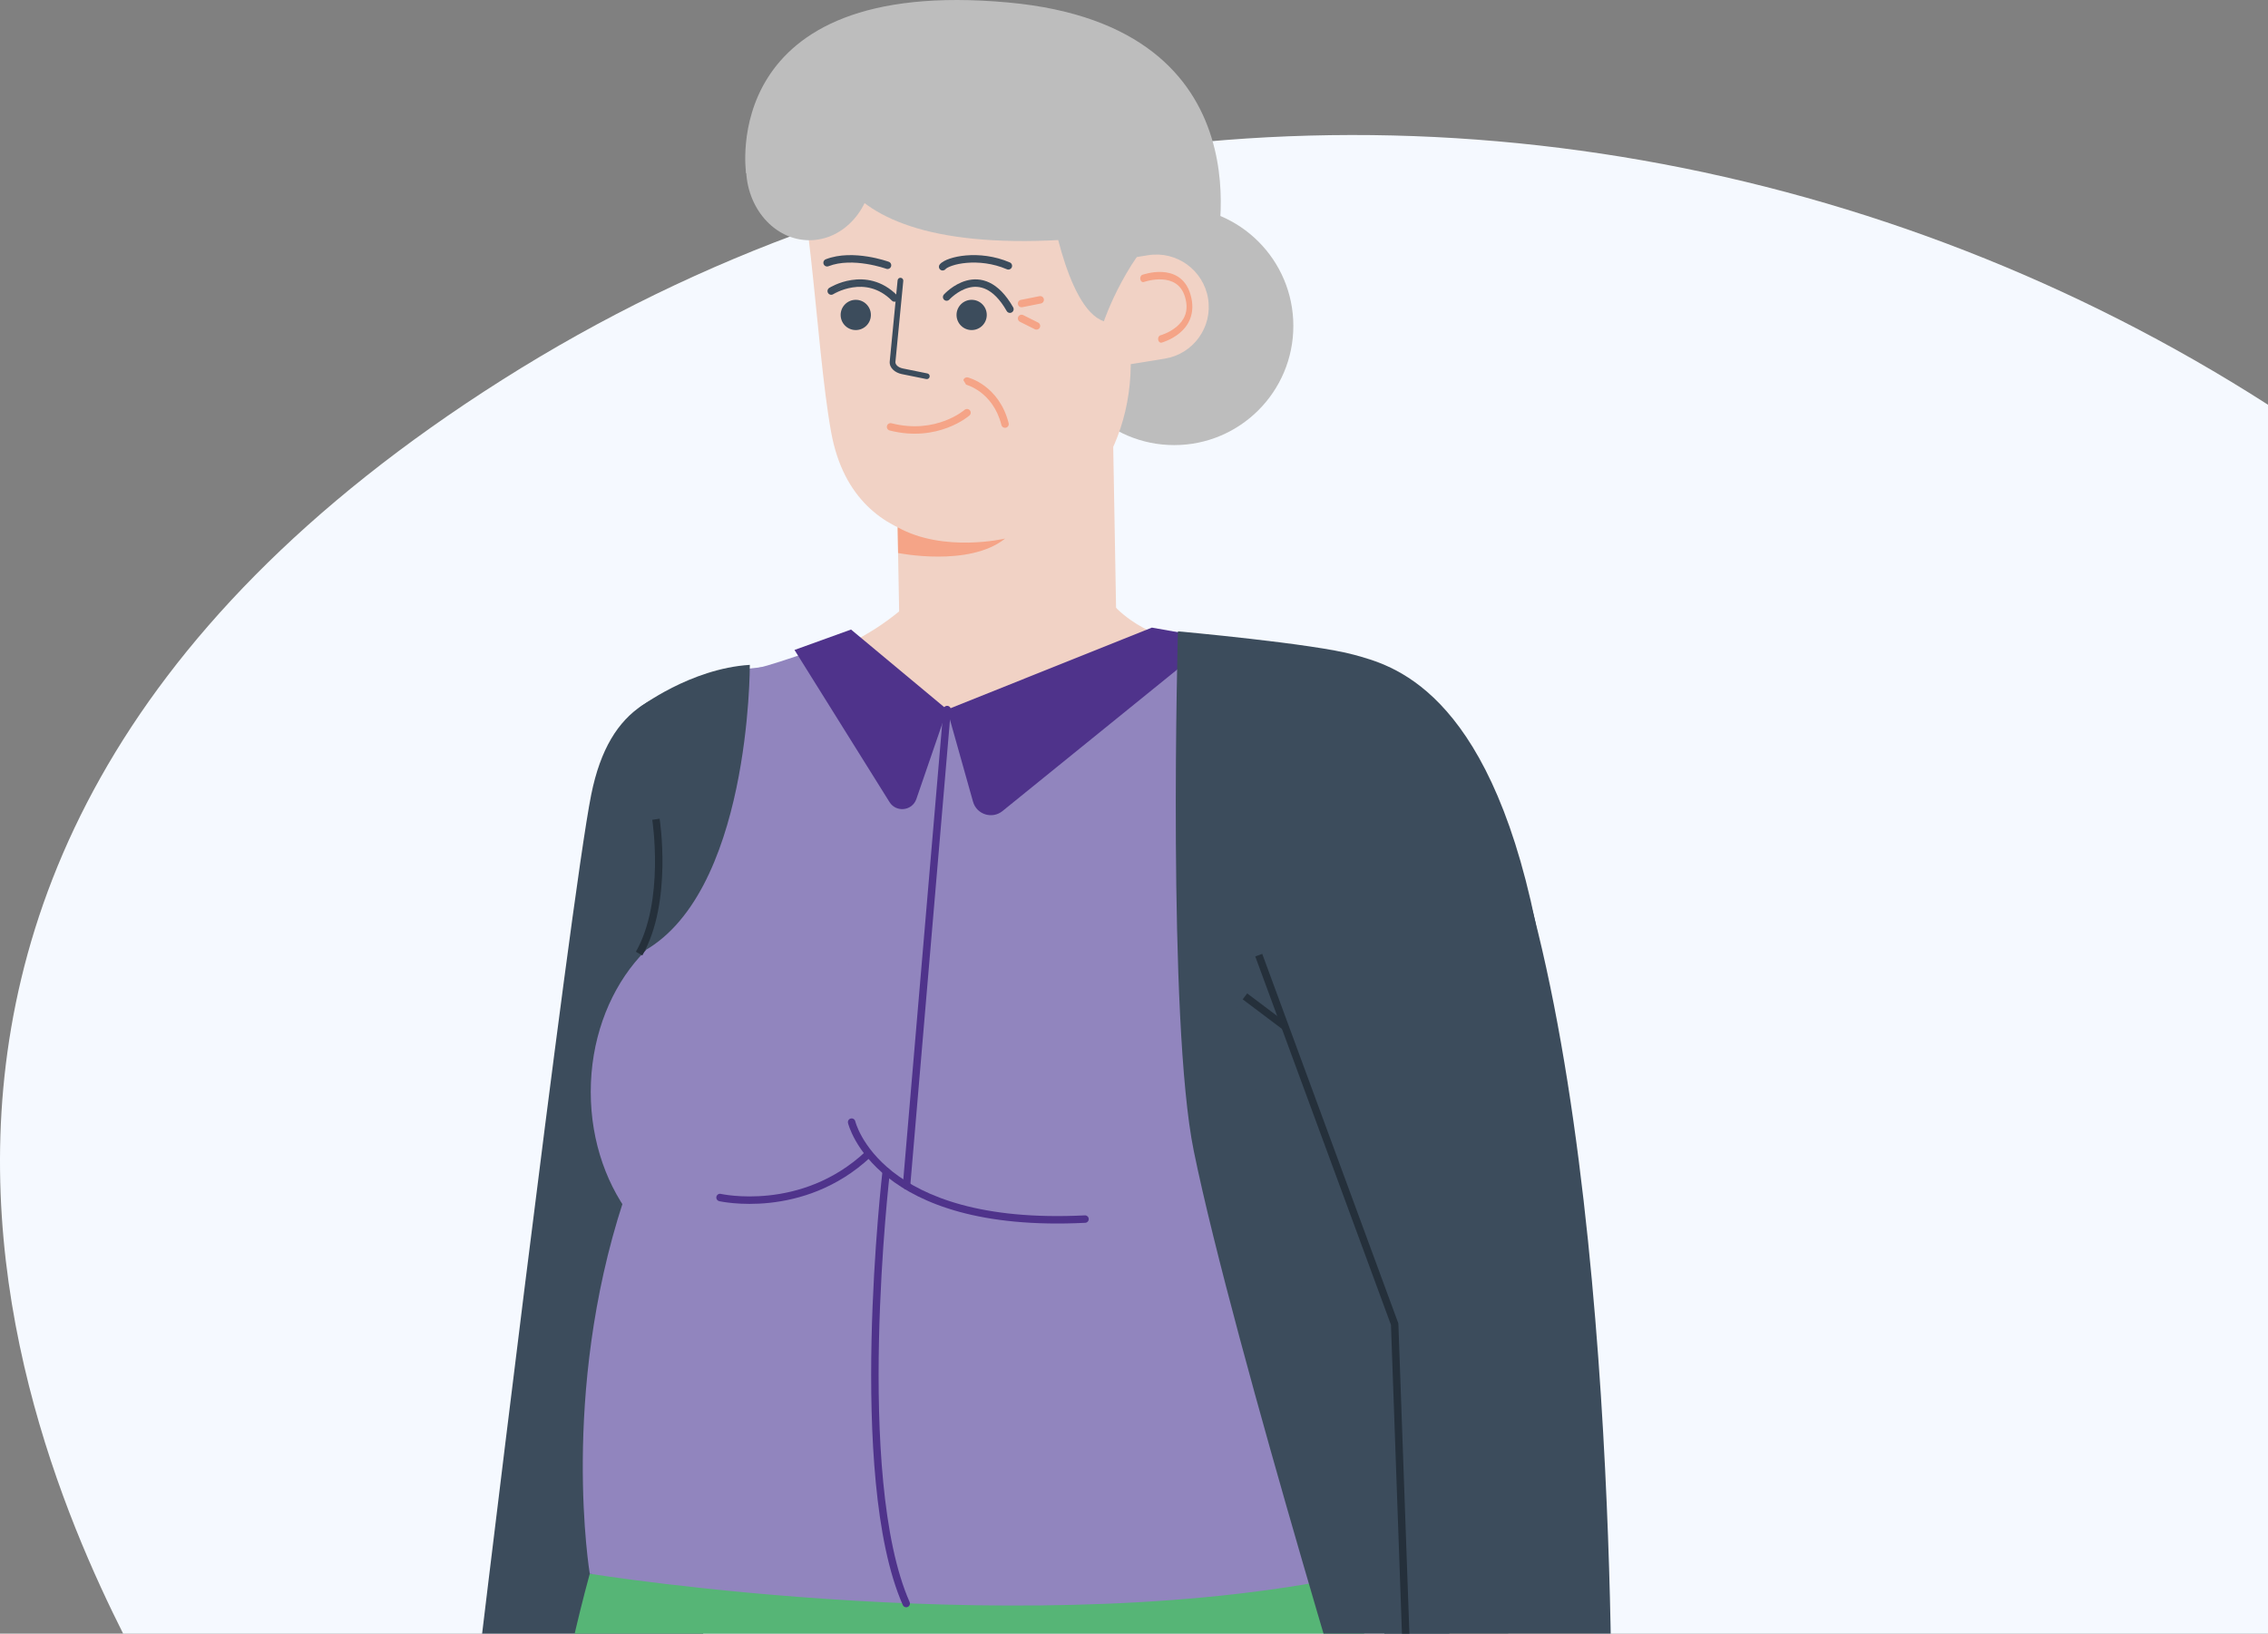
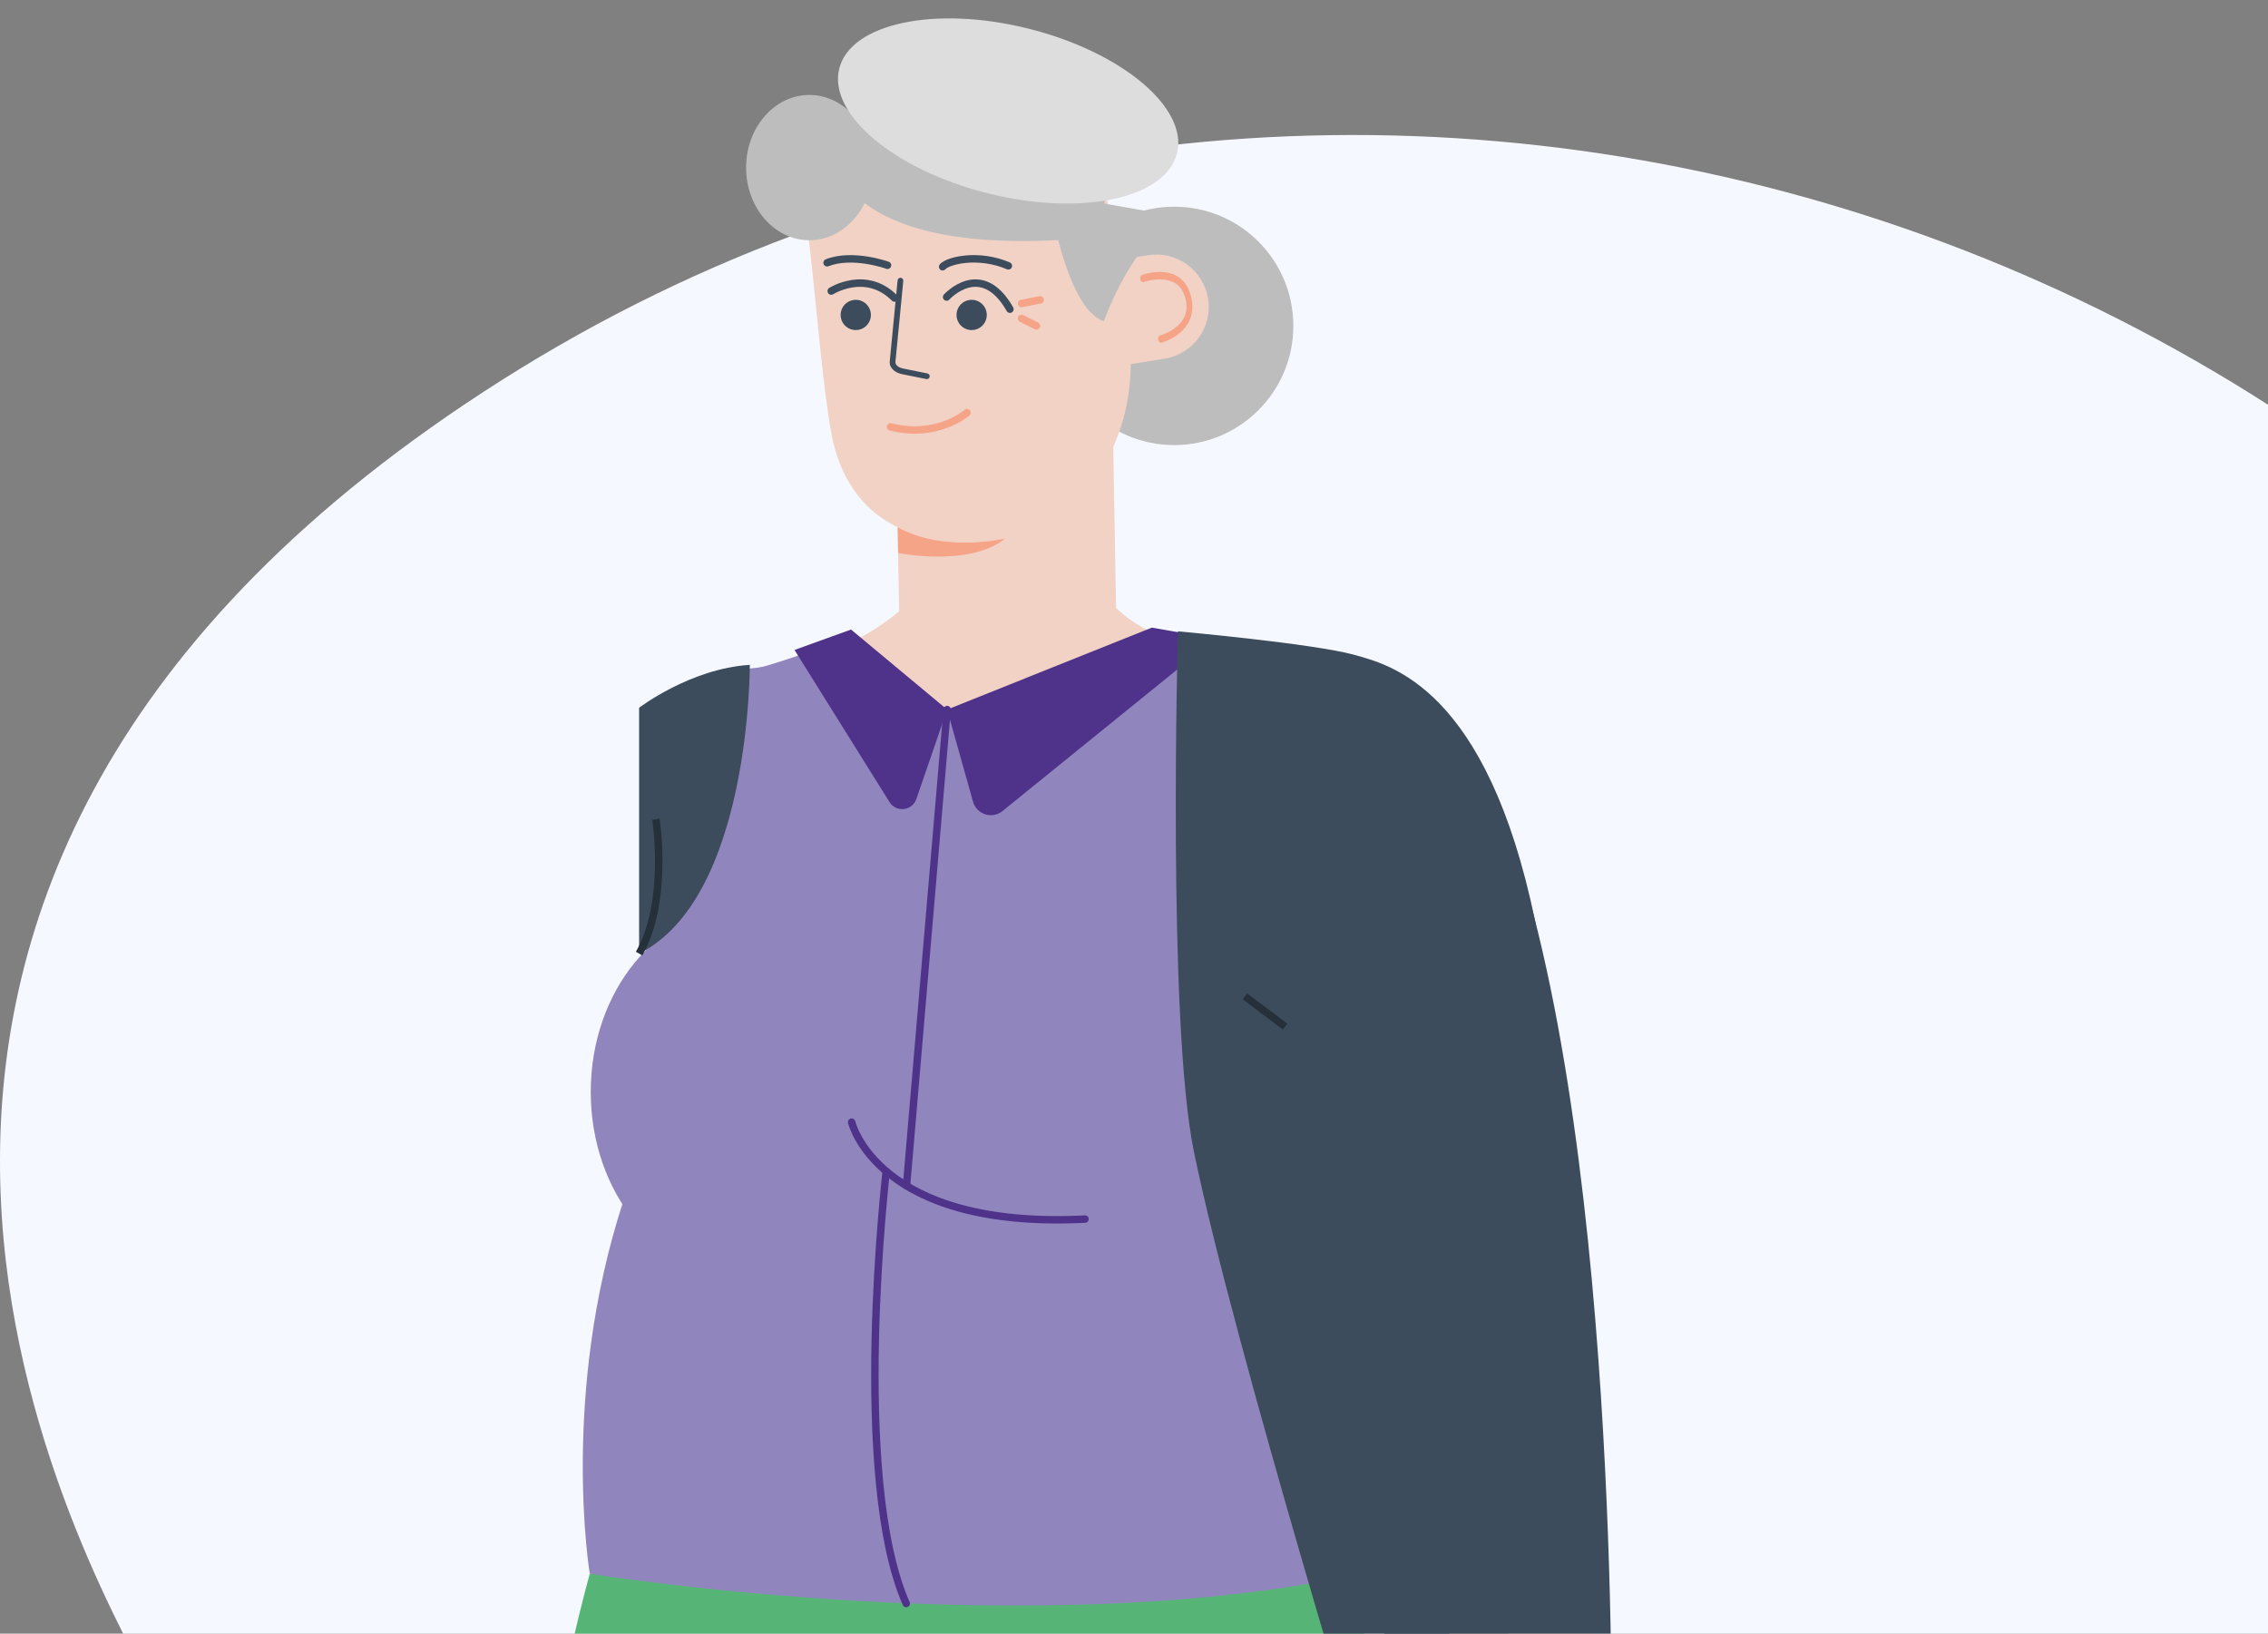
<svg xmlns="http://www.w3.org/2000/svg" width="168" height="121" viewBox="0 0 168 121" fill="none">
  <rect x="0" y="0" width="168" height="121" fill="#808080" stroke="none" />
  <g clip-path="url(#clip0_16024_189944)">
    <path d="M37.206 28.131C96.274 -9.264 177.627 13.158 211.376 77.257C245.125 141.356 206.881 168.31 147.813 205.705C88.745 243.101 44.976 189.147 11.227 125.048C5.727 114.602 -21.862 65.526 37.206 28.131Z" fill="#F5F9FF" />
    <g clip-path="url(#clip1_16024_189944)">
      <path d="M86.979 32.967C91.852 32.967 95.803 29.014 95.803 24.138C95.803 19.262 91.852 15.31 86.979 15.31C82.105 15.31 78.154 19.262 78.154 24.138C78.154 29.014 82.105 32.967 86.979 32.967Z" fill="#BDBDBD" />
-       <path d="M54.257 50.707C49.017 50.707 45.157 52.087 43.794 58.857C42.223 66.659 35.064 126.363 35.064 126.363C35.064 126.363 36.608 131.545 49.017 129.338C49.017 129.338 66.39 84.918 65.839 60.087C65.695 53.587 60.323 50.707 54.257 50.707Z" fill="#3C4C5C" />
      <path d="M41.655 144.343C40.635 138.34 39.551 131.782 43.687 116.563L101.117 116.483C101.745 119.019 99.661 118.086 102.517 126.567C115.382 143.88 110.994 163.587 109.654 167.262L113.73 255.894C113.73 255.894 74.837 260.347 35.139 251.48C35.139 251.48 43.775 156.831 41.655 144.346V144.343Z" fill="#56B576" />
      <path d="M74.359 29.419C69.928 30.271 66.382 32.878 66.423 35.248L66.68 49.595C66.724 51.965 70.342 53.193 74.77 52.337C79.194 51.49 82.743 48.878 82.698 46.508L82.445 32.161C82.401 29.794 78.783 28.566 74.357 29.419H74.359Z" fill="#F1D2C5" />
      <path d="M74.059 39.936C80.523 38.89 84.769 31.899 83.551 24.315L81.822 13.604C81.441 11.235 80.57 9.083 79.354 7.284L59.32 10.52C59.091 11.488 59.689 15.693 60.064 19.076C60.594 23.862 60.963 28.677 61.564 31.998C63.371 42.011 73.805 39.98 73.805 39.98" fill="#F1D2C5" />
      <path d="M85.037 18.904C87.152 18.562 89.146 20.002 89.488 22.119C89.83 24.235 88.39 26.224 86.272 26.566L80.043 27.57L79.037 19.875L85.037 18.904Z" fill="#F1D2C5" />
      <path d="M77.677 14.35C77.677 14.35 78.891 22.836 81.769 23.796C81.769 23.796 83.537 18.565 87.053 16.005L77.677 14.35Z" fill="#BDBDBD" />
      <path fill-rule="evenodd" clip-rule="evenodd" d="M66.72 20.575C66.836 20.586 66.921 20.69 66.91 20.806L66.328 26.804L66.328 26.805C66.311 26.968 66.472 27.208 66.885 27.293C66.885 27.293 66.885 27.293 66.885 27.293L68.696 27.66C68.811 27.683 68.885 27.795 68.862 27.91C68.839 28.025 68.727 28.099 68.613 28.076L66.801 27.709L66.8 27.709C66.304 27.607 65.858 27.252 65.907 26.763C65.907 26.763 65.907 26.762 65.907 26.762L66.489 20.765C66.5 20.649 66.604 20.563 66.72 20.575Z" fill="#3C4C5C" />
      <path fill-rule="evenodd" clip-rule="evenodd" d="M70.326 22.185L70.331 22.181C70.334 22.177 70.34 22.17 70.349 22.162C70.365 22.144 70.391 22.118 70.425 22.086C70.493 22.021 70.594 21.932 70.721 21.835C70.978 21.64 71.331 21.424 71.737 21.315C72.138 21.207 72.588 21.205 73.058 21.431C73.532 21.659 74.055 22.134 74.57 23.036C74.645 23.169 74.814 23.215 74.946 23.139C75.078 23.064 75.124 22.895 75.049 22.763C74.498 21.796 73.902 21.224 73.297 20.933C72.688 20.641 72.1 20.647 71.595 20.782C71.095 20.916 70.677 21.176 70.387 21.396C70.242 21.507 70.126 21.61 70.046 21.686C70.006 21.724 69.974 21.755 69.953 21.778C69.942 21.789 69.933 21.798 69.927 21.804L69.92 21.812L69.918 21.814L69.917 21.815L69.917 21.816C69.917 21.816 69.917 21.816 70.117 21.997L69.917 21.816C69.815 21.929 69.824 22.104 69.937 22.206C70.05 22.308 70.224 22.298 70.326 22.185Z" fill="#3C4C5C" />
      <path d="M71.975 24.447C72.593 24.447 73.094 23.946 73.094 23.327C73.094 22.709 72.593 22.207 71.975 22.207C71.356 22.207 70.855 22.709 70.855 23.327C70.855 23.946 71.356 24.447 71.975 24.447Z" fill="#3C4C5C" />
      <path fill-rule="evenodd" clip-rule="evenodd" d="M63.076 20.741C64.047 20.593 65.314 20.733 66.456 21.877C66.563 21.985 66.563 22.159 66.455 22.267C66.348 22.375 66.173 22.375 66.065 22.267C65.075 21.274 63.999 21.158 63.159 21.287C62.736 21.352 62.373 21.479 62.115 21.591C61.987 21.647 61.788 21.754 61.72 21.791C61.686 21.81 63.092 20.731 63.076 20.741C62.736 20.942 61.91 21.375 61.573 21.558L61.72 21.791L61.72 21.791C61.72 21.791 61.72 21.791 61.573 21.558L61.425 21.325C61.296 21.407 61.258 21.577 61.34 21.706C61.421 21.834 61.592 21.873 61.72 21.791M61.573 21.558C61.425 21.325 61.425 21.325 61.425 21.325L61.425 21.325L61.426 21.324L61.429 21.323L61.436 21.318C61.442 21.314 61.451 21.309 61.462 21.303C61.484 21.29 61.515 21.272 61.555 21.25C61.635 21.206 61.751 21.148 61.895 21.085C62.184 20.959 62.594 20.815 63.076 20.741" fill="#3C4C5C" />
      <path d="M63.39 24.447C64.008 24.447 64.51 23.946 64.51 23.327C64.51 22.709 64.008 22.207 63.39 22.207C62.772 22.207 62.27 22.709 62.27 23.327C62.27 23.946 62.772 24.447 63.39 24.447Z" fill="#3C4C5C" />
      <path fill-rule="evenodd" clip-rule="evenodd" d="M84.675 20.621L84.617 20.356C84.503 20.397 84.437 20.55 84.469 20.696C84.501 20.843 84.62 20.928 84.734 20.887L84.735 20.887L84.739 20.885C84.743 20.884 84.75 20.881 84.759 20.878C84.777 20.872 84.804 20.864 84.839 20.853C84.909 20.832 85.01 20.805 85.134 20.778C85.383 20.725 85.719 20.678 86.071 20.697C86.787 20.735 87.497 21.037 87.781 22.002C87.946 22.559 87.912 22.992 87.787 23.335C87.658 23.688 87.423 23.976 87.148 24.205C86.875 24.434 86.576 24.593 86.343 24.694C86.227 24.745 86.129 24.781 86.06 24.804C86.026 24.816 85.999 24.824 85.981 24.829C85.972 24.832 85.965 24.834 85.961 24.835L85.957 24.836L85.956 24.837C85.84 24.867 85.765 25.013 85.789 25.162C85.813 25.311 85.926 25.408 86.042 25.377L86 25.111C86.042 25.377 86.042 25.377 86.042 25.377L86.043 25.377L86.045 25.376L86.052 25.374C86.058 25.372 86.067 25.37 86.078 25.367C86.099 25.36 86.13 25.351 86.168 25.338C86.246 25.312 86.354 25.272 86.481 25.217C86.734 25.106 87.068 24.93 87.382 24.668C87.694 24.407 88.001 24.05 88.175 23.569C88.353 23.079 88.384 22.49 88.182 21.806C87.805 20.526 86.862 20.187 86.089 20.145C85.698 20.124 85.331 20.177 85.064 20.234C84.93 20.263 84.819 20.293 84.742 20.316C84.703 20.327 84.673 20.337 84.652 20.344C84.641 20.348 84.633 20.35 84.627 20.352L84.62 20.355L84.618 20.355L84.618 20.356L84.617 20.356C84.617 20.356 84.617 20.356 84.675 20.621Z" fill="#F5A487" />
      <path fill-rule="evenodd" clip-rule="evenodd" d="M65.837 19.39C65.837 19.39 65.837 19.39 65.742 19.649L65.837 19.39C65.98 19.442 66.053 19.601 66.001 19.744C65.949 19.887 65.79 19.961 65.647 19.908L65.647 19.908L65.642 19.907C65.638 19.905 65.631 19.903 65.623 19.9C65.605 19.893 65.578 19.884 65.543 19.873C65.472 19.85 65.369 19.817 65.238 19.78C64.976 19.707 64.607 19.616 64.181 19.548C63.319 19.41 62.258 19.371 61.367 19.719C61.225 19.774 61.065 19.704 61.01 19.562C60.954 19.42 61.025 19.26 61.166 19.205C62.194 18.804 63.371 18.86 64.267 19.003C64.72 19.075 65.11 19.171 65.388 19.249C65.526 19.288 65.637 19.323 65.714 19.348C65.753 19.361 65.783 19.371 65.803 19.378C65.814 19.382 65.822 19.385 65.827 19.387L65.834 19.389L65.836 19.39L65.837 19.39Z" fill="#3C4C5C" />
      <path fill-rule="evenodd" clip-rule="evenodd" d="M70.532 19.679C70.237 19.778 70.084 19.88 70.038 19.936C69.941 20.053 69.767 20.069 69.65 19.972C69.533 19.875 69.517 19.701 69.614 19.583C69.763 19.403 70.043 19.261 70.356 19.156C70.683 19.045 71.096 18.959 71.562 18.919C72.493 18.84 73.659 18.945 74.802 19.437C74.942 19.497 75.007 19.66 74.947 19.8C74.886 19.94 74.724 20.004 74.584 19.944C73.538 19.493 72.466 19.396 71.609 19.469C71.18 19.506 70.812 19.584 70.532 19.679Z" fill="#3C4C5C" />
      <path d="M74.448 39.892C74.448 39.892 69.915 40.96 66.495 39.056L66.525 40.96C66.525 40.96 71.784 42.028 74.451 39.892H74.448Z" fill="#F5A487" />
      <path d="M100.013 85.028L101.116 101.93C100.176 104.046 100.002 109.735 100.769 111.873L100.218 116.839L43.687 116.563C43.687 116.563 41.481 103.32 46.169 88.974L48.447 63.862C48.447 63.862 48.375 58.209 49.754 51.176C49.754 51.176 52.859 49.584 56.995 49.388L100.289 56.418L100.013 85.031V85.028Z" fill="#9185BE" />
      <path d="M54.902 94.428C61.056 94.428 66.046 88.36 66.046 80.874C66.046 73.388 61.056 67.319 54.902 67.319C48.748 67.319 43.759 73.388 43.759 80.874C43.759 88.36 48.748 94.428 54.902 94.428Z" fill="#9185BE" />
      <path d="M66.647 45.25L82.365 44.698C84.571 47.181 88.156 47.733 88.156 47.733L87.053 52.423C87.012 56.818 83.077 58.717 79.332 58.769L64.096 58.672C60.473 58.722 56.499 53.601 56.995 49.389C56.995 49.389 61.959 49.113 66.647 45.25Z" fill="#F1D2C5" />
-       <path d="M55.542 49.245C55.542 49.245 55.614 66.494 47.341 70.632V52.423C47.341 52.423 51.13 49.52 55.542 49.245Z" fill="#3C4C5C" />
+       <path d="M55.542 49.245C55.542 49.245 55.614 66.494 47.341 70.632V52.423C47.341 52.423 51.13 49.52 55.542 49.245" fill="#3C4C5C" />
      <path d="M61.333 8.964C61.333 8.964 59.039 19.886 81.739 17.517L82.07 6.072L61.333 8.964Z" fill="#BDBDBD" />
      <path fill-rule="evenodd" clip-rule="evenodd" d="M71.448 30.359C71.563 30.259 71.737 30.27 71.837 30.385C71.937 30.499 71.926 30.674 71.811 30.774L71.629 30.566C71.811 30.774 71.811 30.774 71.811 30.774L71.811 30.774L71.81 30.775L71.808 30.777L71.801 30.782C71.796 30.787 71.788 30.793 71.779 30.801C71.759 30.817 71.731 30.84 71.695 30.867C71.623 30.922 71.517 30.999 71.38 31.087C71.106 31.263 70.705 31.486 70.192 31.68C69.166 32.069 67.692 32.341 65.9 31.885C65.753 31.847 65.663 31.697 65.701 31.549C65.739 31.402 65.889 31.313 66.036 31.35C67.7 31.774 69.057 31.52 69.997 31.164C70.468 30.985 70.835 30.781 71.082 30.622C71.206 30.543 71.299 30.475 71.361 30.428C71.392 30.405 71.415 30.386 71.429 30.375C71.436 30.369 71.442 30.364 71.445 30.361L71.448 30.359L71.448 30.359L71.448 30.359Z" fill="#F5A487" />
      <path d="M85.398 46.629C85.398 46.629 73.453 55.281 73.469 55.315C73.486 55.348 63.062 47.181 63.062 47.181C63.062 47.181 57.376 49.236 56.221 49.449C55.065 49.664 59.268 66.519 59.268 66.519L90.682 65.917L89.538 47.421C89.538 47.421 87.048 47.584 85.396 46.627L85.398 46.629Z" fill="#9185BE" />
      <path fill-rule="evenodd" clip-rule="evenodd" d="M48.315 60.723C48.315 60.723 48.315 60.724 48.587 60.681C48.86 60.638 48.86 60.638 48.86 60.638L48.86 60.639L48.861 60.643L48.863 60.657C48.865 60.669 48.867 60.687 48.871 60.711C48.877 60.758 48.887 60.827 48.898 60.915C48.92 61.092 48.95 61.349 48.978 61.668C49.034 62.307 49.085 63.198 49.067 64.213C49.031 66.232 48.718 68.777 47.58 70.769L47.102 70.495C48.17 68.625 48.48 66.193 48.516 64.203C48.533 63.212 48.483 62.34 48.428 61.716C48.401 61.405 48.372 61.155 48.351 60.984C48.34 60.899 48.331 60.833 48.325 60.789C48.322 60.767 48.319 60.75 48.317 60.739L48.316 60.727L48.315 60.724L48.315 60.723Z" fill="#25303B" />
      <path d="M100.226 74.668C100.226 74.668 97.532 76.426 98.359 80.84" stroke="#25303B" stroke-width="2" stroke-miterlimit="10" />
      <path d="M58.851 48.141L63.04 46.629L70.157 52.556L67.879 59.18C67.576 60.063 66.385 60.201 65.888 59.406L58.851 48.139V48.141Z" fill="#4F338B" />
      <path d="M85.324 46.486L90.012 47.313L74.258 60.074C73.491 60.694 72.341 60.328 72.076 59.379L70.157 52.556L85.324 46.486Z" fill="#4F338B" />
      <path fill-rule="evenodd" clip-rule="evenodd" d="M63.021 82.845C63.17 82.811 63.318 82.903 63.352 83.051L63.084 83.114C63.352 83.051 63.352 83.051 63.352 83.051L63.352 83.051C63.352 83.05 63.352 83.05 63.352 83.051L63.353 83.053C63.354 83.055 63.355 83.06 63.356 83.066C63.359 83.078 63.365 83.098 63.373 83.124C63.388 83.176 63.414 83.255 63.452 83.357C63.528 83.561 63.655 83.856 63.855 84.209C64.254 84.915 64.945 85.856 66.111 86.778C68.438 88.618 72.689 90.404 80.357 90.02C80.51 90.012 80.639 90.129 80.647 90.282C80.654 90.434 80.537 90.563 80.385 90.571C72.62 90.96 68.227 89.154 65.769 87.211C64.542 86.24 63.805 85.242 63.375 84.481C63.16 84.1 63.021 83.779 62.935 83.551C62.893 83.437 62.863 83.346 62.844 83.282C62.835 83.25 62.828 83.225 62.823 83.207C62.821 83.198 62.819 83.191 62.818 83.186L62.816 83.18L62.816 83.178L62.816 83.177C62.815 83.177 62.815 83.177 63.084 83.114L62.815 83.177C62.781 83.028 62.873 82.88 63.021 82.845Z" fill="#4F338B" />
-       <path fill-rule="evenodd" clip-rule="evenodd" d="M64.507 85.309C64.611 85.421 64.605 85.595 64.494 85.699C61.988 88.04 59.184 88.857 57.011 89.09C55.925 89.206 54.995 89.176 54.336 89.117C54.006 89.087 53.743 89.05 53.562 89.021C53.471 89.006 53.4 88.993 53.352 88.983C53.328 88.978 53.309 88.974 53.296 88.972L53.281 88.968L53.277 88.968L53.275 88.967C53.275 88.967 53.275 88.967 53.336 88.698L53.275 88.967C53.126 88.933 53.033 88.785 53.067 88.637C53.101 88.488 53.248 88.395 53.397 88.429C53.397 88.429 53.397 88.429 53.397 88.429L53.4 88.43L53.411 88.432C53.421 88.434 53.437 88.437 53.459 88.442C53.501 88.45 53.566 88.462 53.651 88.476C53.82 88.504 54.07 88.539 54.385 88.567C55.016 88.624 55.909 88.652 56.953 88.541C59.039 88.318 61.72 87.535 64.117 85.296C64.229 85.192 64.403 85.198 64.507 85.309Z" fill="#4F338B" />
      <path fill-rule="evenodd" clip-rule="evenodd" d="M70.181 52.281C70.332 52.294 70.445 52.427 70.432 52.579L67.424 87.853C67.411 88.004 67.277 88.117 67.125 88.104C66.974 88.091 66.861 87.957 66.874 87.806L69.883 52.532C69.895 52.38 70.029 52.268 70.181 52.281Z" fill="#4F338B" />
      <path d="M43.685 116.564C43.685 116.564 76.922 121.919 101.114 116.484L99.211 107.056L43.685 116.566V116.564Z" fill="#9185BE" />
      <path fill-rule="evenodd" clip-rule="evenodd" d="M65.678 86.493C65.829 86.51 65.937 86.647 65.92 86.799L65.646 86.767C65.92 86.799 65.92 86.799 65.92 86.799L65.918 86.815L65.912 86.863C65.907 86.906 65.9 86.969 65.891 87.053C65.873 87.22 65.846 87.467 65.814 87.785C65.75 88.42 65.662 89.339 65.57 90.471C65.386 92.734 65.184 95.85 65.111 99.257C65.037 102.665 65.093 106.361 65.425 109.786C65.756 113.216 66.363 116.354 67.379 118.659C67.44 118.799 67.377 118.962 67.238 119.023C67.099 119.085 66.936 119.021 66.874 118.882C65.822 116.497 65.209 113.289 64.876 109.839C64.542 106.385 64.486 102.665 64.559 99.245C64.633 95.824 64.836 92.697 65.021 90.426C65.113 89.29 65.201 88.368 65.265 87.729C65.298 87.41 65.324 87.162 65.343 86.993C65.352 86.909 65.359 86.844 65.364 86.801L65.37 86.751L65.372 86.735C65.372 86.735 65.372 86.734 65.643 86.766L65.372 86.734C65.39 86.583 65.527 86.475 65.678 86.493Z" fill="#4F338B" />
      <path d="M87.254 46.762C87.254 46.762 97.338 47.672 100.306 48.5C102.972 49.245 110.142 50.9 113.727 68.282C115.908 78.859 110.897 78.426 104.442 78.573L112.695 126.639C109.386 132.985 102.217 134.916 102.217 134.916C102.217 134.916 91.39 99.734 88.429 85.255C86.457 75.607 87.254 46.762 87.254 46.762Z" fill="#3C4C5C" />
      <path d="M59.954 17.793C62.543 17.793 64.642 15.384 64.642 12.413C64.642 9.441 62.543 7.033 59.954 7.033C57.365 7.033 55.266 9.441 55.266 12.413C55.266 15.384 57.365 17.793 59.954 17.793Z" fill="#BDBDBD" />
      <path d="M87.186 11.359C88.03 7.993 83.113 3.86 76.204 2.126C69.295 0.392 63.01 1.715 62.167 5.08C61.323 8.446 66.24 12.579 73.149 14.313C80.058 16.047 86.343 14.724 87.186 11.359Z" fill="#DDDDDD" />
-       <path d="M55.266 12.827C55.266 12.827 53.06 -1.796 74.694 0.185C94.388 1.989 90.015 18.825 90.015 18.825" fill="#BDBDBD" />
-       <path fill-rule="evenodd" clip-rule="evenodd" d="M71.362 28.158C71.398 28.01 71.548 27.92 71.696 27.956L71.629 28.224C71.696 27.956 71.696 27.956 71.696 27.956L71.696 27.956L71.697 27.957L71.7 27.957L71.707 27.959C71.712 27.961 71.72 27.963 71.729 27.965C71.749 27.971 71.775 27.979 71.809 27.99C71.876 28.012 71.97 28.046 72.084 28.095C72.312 28.193 72.62 28.353 72.951 28.6C73.614 29.097 74.36 29.945 74.715 31.343C74.753 31.491 74.663 31.641 74.516 31.678C74.368 31.716 74.218 31.627 74.18 31.479C73.86 30.219 73.197 29.474 72.62 29.042C72.33 28.825 72.061 28.686 71.866 28.602C71.768 28.56 71.69 28.532 71.637 28.514C71.611 28.506 71.591 28.5 71.578 28.496C71.572 28.494 71.567 28.493 71.565 28.492L71.563 28.492" fill="#F5A487" />
      <path fill-rule="evenodd" clip-rule="evenodd" d="M75.426 23.463C75.494 23.327 75.659 23.272 75.796 23.34L76.899 23.892C77.035 23.96 77.09 24.125 77.022 24.262C76.954 24.398 76.788 24.453 76.652 24.385L75.549 23.833C75.413 23.765 75.358 23.599 75.426 23.463Z" fill="#F5A487" />
      <path fill-rule="evenodd" clip-rule="evenodd" d="M77.322 22.153C77.351 22.302 77.254 22.448 77.105 22.478L75.726 22.753C75.577 22.783 75.432 22.686 75.402 22.537C75.372 22.388 75.469 22.242 75.618 22.212L76.997 21.937C77.146 21.907 77.292 22.004 77.322 22.153Z" fill="#F5A487" />
      <path d="M107.415 120.159L106.726 131.393C106.657 132.025 106.461 132.671 106.141 133.305C105.305 134.961 103.7 138.52 104.147 140.647C105.038 144.89 102.879 147.392 102.68 148.259C108.11 148.402 108.088 142.012 108.088 142.012C108.088 142.012 108.424 141.637 109.607 144.849C110.837 148.193 110.785 148.924 111.629 150.643C112.492 152.405 114.323 151.512 114.254 149.815C114.163 147.641 114.124 145.166 113.917 143.411C113.893 143.204 120.971 137.499 121.079 137.215C120.185 135.123 117.869 130.486 117.869 130.486C117.753 130.284 117.701 130.058 117.715 129.818L118.073 120.611L107.418 120.161L107.415 120.159Z" fill="#F1D2C5" />
      <path d="M96.782 54.602C91.873 56.437 88.738 59.08 89.827 65.9C91.082 73.761 105.247 132.196 105.247 132.196C105.247 132.196 108.507 136.511 119.361 130.099C119.361 130.099 120.108 82.405 110.912 59.337C108.504 53.297 102.465 52.478 96.782 54.602Z" fill="#3C4C5C" />
-       <path fill-rule="evenodd" clip-rule="evenodd" d="M103.035 98.132L92.982 70.841L93.499 70.65L103.583 98.024L104.77 131.408L104.219 131.428L103.035 98.132Z" fill="#25303B" />
      <path fill-rule="evenodd" clip-rule="evenodd" d="M92.384 73.579L95.359 75.819L95.028 76.26L92.052 74.02L92.384 73.579Z" fill="#25303B" />
    </g>
  </g>
  <defs>
    <clipPath id="clip0_16024_189944">
      <rect width="224" height="224" fill="white" />
    </clipPath>
    <clipPath id="clip1_16024_189944">
      <rect width="110" height="297" fill="white" transform="translate(26)" />
    </clipPath>
  </defs>
</svg>